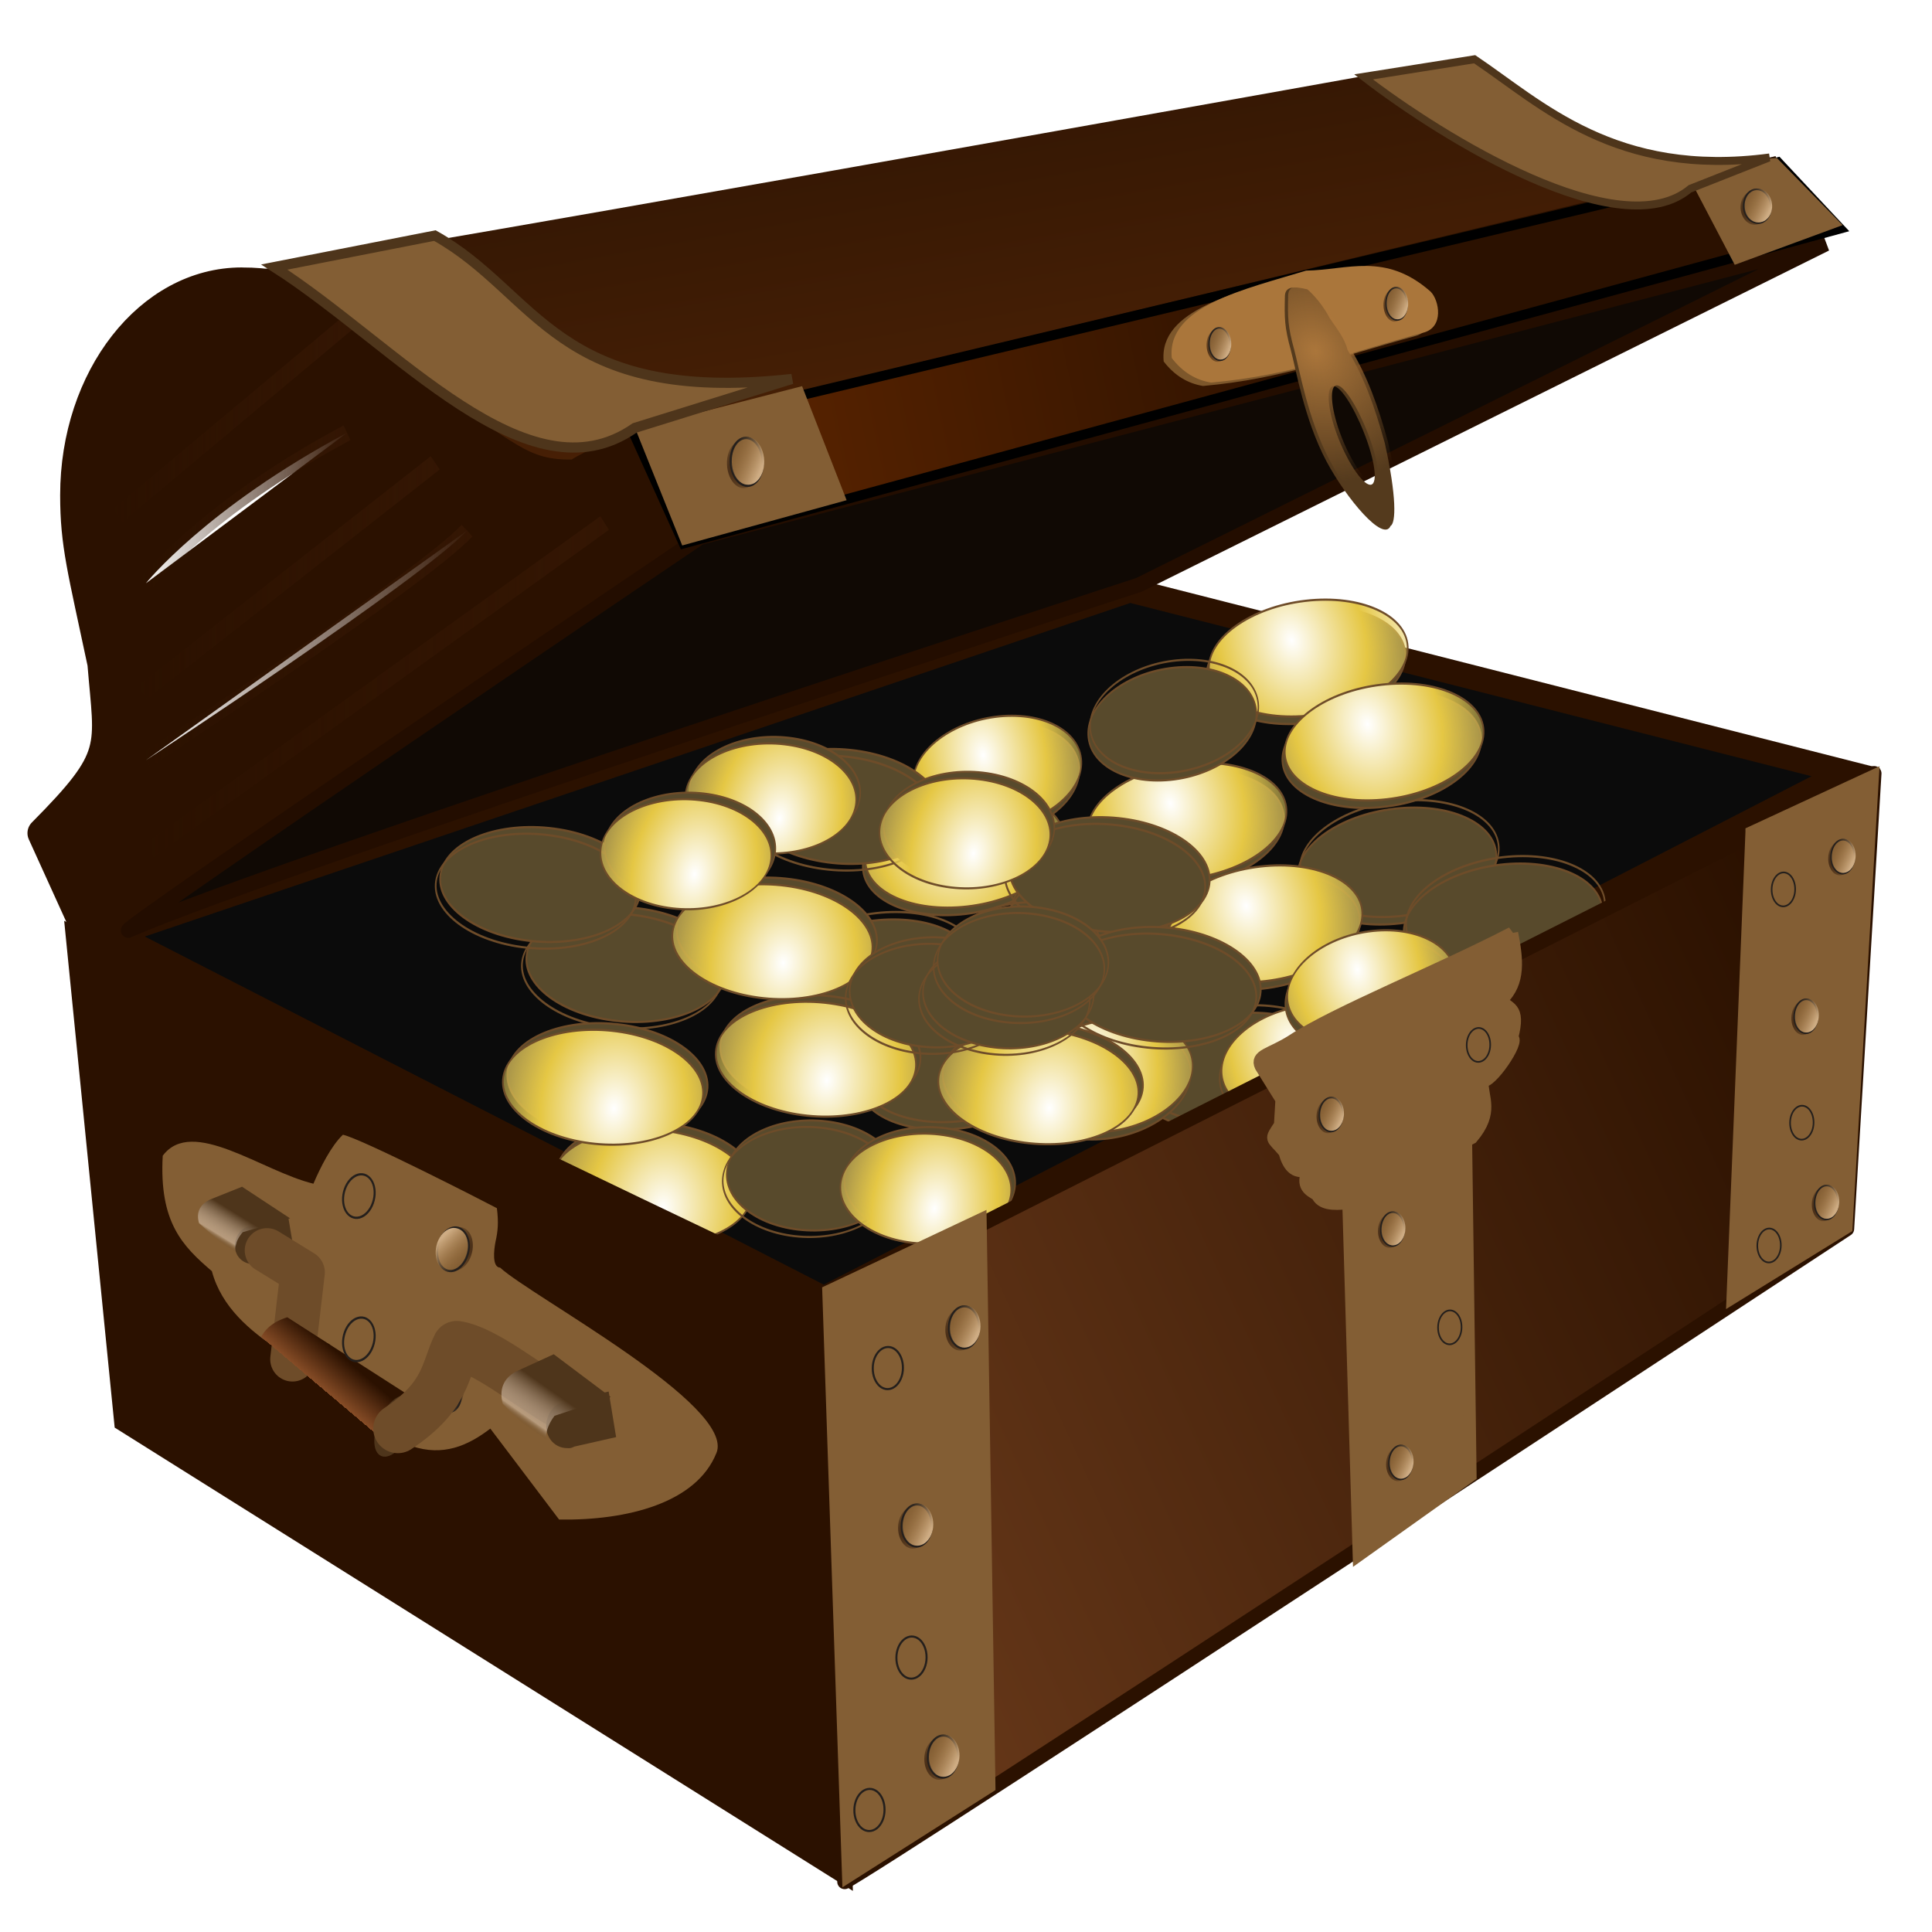
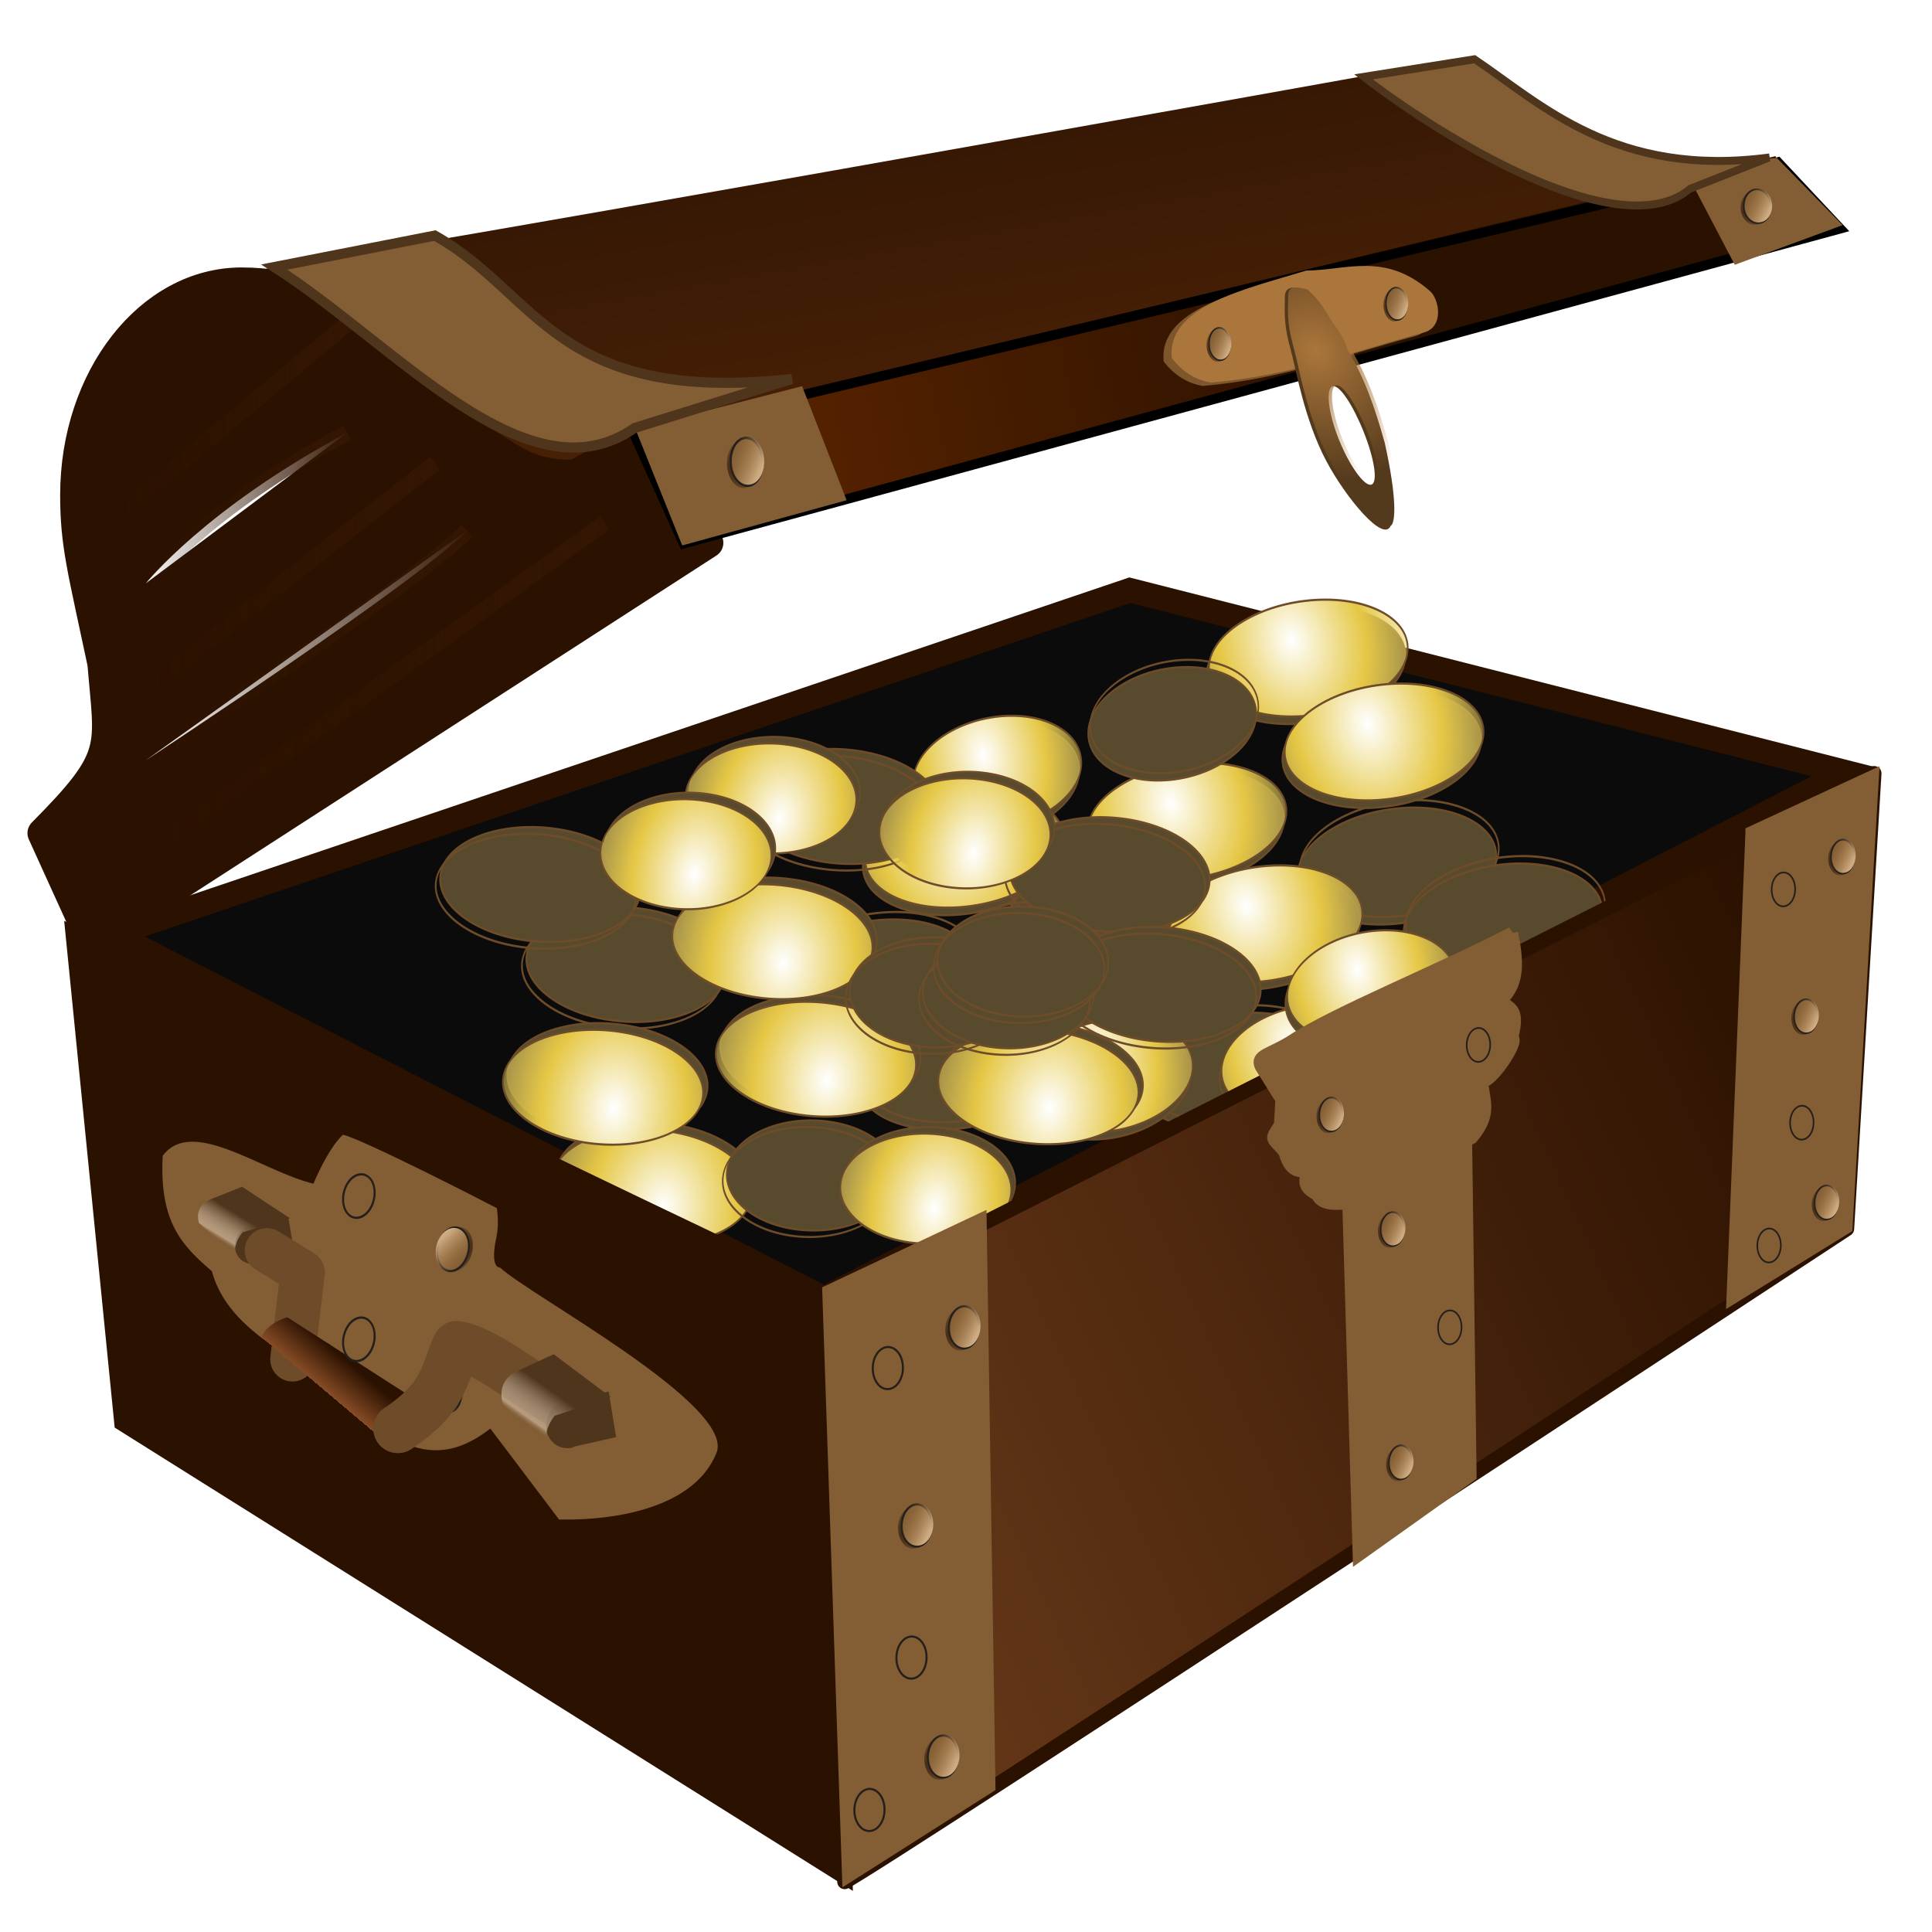
<svg xmlns="http://www.w3.org/2000/svg" xmlns:ns1="http://www.inkscape.org/namespaces/inkscape" xmlns:ns2="http://sodipodi.sourceforge.net/DTD/sodipodi-0.dtd" xmlns:xlink="http://www.w3.org/1999/xlink" version="1.0" width="48" height="48" id="svg2" ns1:version="0.48.4 r9939" ns2:docname="treasure-chest.svg">
  <ns2:namedview pagecolor="#ffffff" bordercolor="#666666" borderopacity="1" objecttolerance="10" gridtolerance="10" guidetolerance="10" ns1:pageopacity="0" ns1:pageshadow="2" ns1:window-width="640" ns1:window-height="480" id="namedview3466" showgrid="false" ns1:zoom="4.9166667" ns1:cx="24" ns1:cy="24" ns1:window-x="0" ns1:window-y="24" ns1:window-maximized="0" ns1:current-layer="svg2" />
  <defs id="defs3">
    <linearGradient id="linearGradient5791">
      <stop id="stop5793" style="stop-color:#ffffff;stop-opacity:1" offset="0" />
      <stop id="stop5801" style="stop-color:#e5c744;stop-opacity:1" offset="0.459" />
      <stop id="stop5795" style="stop-color:#edda82;stop-opacity:0" offset="1" />
    </linearGradient>
    <filter x="-0.062" y="-0.136" width="1.123" height="1.273" color-interpolation-filters="sRGB" id="filter5895">
      <feGaussianBlur id="feGaussianBlur5897" stdDeviation="0.132" />
    </filter>
    <filter color-interpolation-filters="sRGB" id="filter5787">
      <feGaussianBlur id="feGaussianBlur5789" stdDeviation="0.036" />
    </filter>
    <filter color-interpolation-filters="sRGB" id="filter5759">
      <feGaussianBlur id="feGaussianBlur5761" stdDeviation="0.036" />
    </filter>
    <filter color-interpolation-filters="sRGB" id="filter5691">
      <feGaussianBlur id="feGaussianBlur5693" stdDeviation="0.125" />
    </filter>
    <filter color-interpolation-filters="sRGB" id="filter5687">
      <feGaussianBlur id="feGaussianBlur5689" stdDeviation="0.125" />
    </filter>
    <filter color-interpolation-filters="sRGB" id="filter5683">
      <feGaussianBlur id="feGaussianBlur5685" stdDeviation="0.125" />
    </filter>
    <filter color-interpolation-filters="sRGB" id="filter5679">
      <feGaussianBlur id="feGaussianBlur5681" stdDeviation="0.125" />
    </filter>
    <filter color-interpolation-filters="sRGB" id="filter5675">
      <feGaussianBlur id="feGaussianBlur5677" stdDeviation="0.125" />
    </filter>
    <filter color-interpolation-filters="sRGB" id="filter5319">
      <feGaussianBlur id="feGaussianBlur5321" stdDeviation="0.017" />
    </filter>
    <filter color-interpolation-filters="sRGB" id="filter3535">
      <feGaussianBlur stdDeviation="0.056" id="feGaussianBlur3537" />
    </filter>
    <filter color-interpolation-filters="sRGB" id="filter3547">
      <feGaussianBlur id="feGaussianBlur3549" stdDeviation="0.01" />
    </filter>
    <linearGradient id="linearGradient3551">
      <stop id="stop3553" style="stop-color:#ceac83;stop-opacity:1" offset="0" />
      <stop id="stop3555" style="stop-color:#a27540;stop-opacity:0" offset="1" />
    </linearGradient>
    <linearGradient id="linearGradient3563">
      <stop id="stop3565" style="stop-color:#351e0e;stop-opacity:1" offset="0" />
      <stop id="stop3567" style="stop-color:#351e0e;stop-opacity:0" offset="1" />
    </linearGradient>
    <linearGradient id="linearGradient3818">
      <stop id="stop3820" style="stop-color:#2b1100;stop-opacity:1" offset="0" />
      <stop id="stop3828" style="stop-color:#864c26;stop-opacity:1" offset="1" />
      <stop id="stop3822" style="stop-color:#2b1100;stop-opacity:0" offset="1" />
    </linearGradient>
    <linearGradient id="linearGradient3321">
      <stop id="stop3323" style="stop-color:#4e351b;stop-opacity:1" offset="0" />
      <stop id="stop3330" style="stop-color:#ebd8c5;stop-opacity:0.498" offset="0.81" />
      <stop id="stop3325" style="stop-color:#4e351b;stop-opacity:0" offset="1" />
    </linearGradient>
    <linearGradient id="linearGradient3595">
      <stop id="stop3597" style="stop-color:#2b1100;stop-opacity:1" offset="0" />
      <stop id="stop3603" style="stop-color:#7c3100;stop-opacity:1" offset="0.5" />
      <stop id="stop3599" style="stop-color:#2b1100;stop-opacity:0" offset="1" />
    </linearGradient>
    <linearGradient id="linearGradient5337">
      <stop id="stop5339" style="stop-color:#ab763b;stop-opacity:1" offset="0" />
      <stop id="stop5341" style="stop-color:#ab763b;stop-opacity:0" offset="1" />
    </linearGradient>
    <linearGradient id="linearGradient5351">
      <stop id="stop5353" style="stop-color:#361804;stop-opacity:1" offset="0" />
      <stop id="stop5359" style="stop-color:#733308;stop-opacity:1" offset="0.5" />
      <stop id="stop5355" style="stop-color:#361804;stop-opacity:0" offset="1" />
    </linearGradient>
    <linearGradient id="linearGradient5695">
      <stop id="stop5697" style="stop-color:#341603;stop-opacity:1" offset="0" />
      <stop id="stop5699" style="stop-color:#341603;stop-opacity:0" offset="1" />
    </linearGradient>
    <radialGradient cx="86.864" cy="23.113" r="0.243" fx="86.864" fy="23.113" id="radialGradient3461" xlink:href="#linearGradient3563" gradientUnits="userSpaceOnUse" gradientTransform="matrix(3.684,2.093,-0.674,1.867,-217.609,-201.87)" />
    <linearGradient x1="86.621" y1="23.113" x2="87.046" y2="22.915" id="linearGradient3463" xlink:href="#linearGradient3551" gradientUnits="userSpaceOnUse" />
    <radialGradient cx="86.864" cy="23.113" r="0.243" fx="86.864" fy="23.113" id="radialGradient3471" xlink:href="#linearGradient3563" gradientUnits="userSpaceOnUse" gradientTransform="matrix(3.684,2.093,-0.674,1.867,-217.609,-201.87)" />
    <linearGradient x1="86.621" y1="23.113" x2="87.046" y2="22.915" id="linearGradient3473" xlink:href="#linearGradient3551" gradientUnits="userSpaceOnUse" />
    <radialGradient cx="86.864" cy="23.113" r="0.243" fx="86.864" fy="23.113" id="radialGradient3475" xlink:href="#linearGradient3563" gradientUnits="userSpaceOnUse" gradientTransform="matrix(3.684,2.093,-0.674,1.867,-217.609,-201.87)" />
    <linearGradient x1="86.621" y1="23.113" x2="87.046" y2="22.915" id="linearGradient3477" xlink:href="#linearGradient3551" gradientUnits="userSpaceOnUse" />
    <radialGradient cx="86.864" cy="23.113" r="0.243" fx="86.864" fy="23.113" id="radialGradient3491" xlink:href="#linearGradient3563" gradientUnits="userSpaceOnUse" gradientTransform="matrix(3.684,2.093,-0.674,1.867,-217.609,-201.87)" />
    <linearGradient x1="86.621" y1="23.113" x2="87.046" y2="22.915" id="linearGradient3493" xlink:href="#linearGradient3551" gradientUnits="userSpaceOnUse" />
    <linearGradient x1="95.769" y1="23.807" x2="96.027" y2="24.376" id="linearGradient3495" xlink:href="#linearGradient3321" gradientUnits="userSpaceOnUse" gradientTransform="matrix(1.04,0,0,1.386,-3.809,-9.294)" />
    <radialGradient cx="86.864" cy="23.113" r="0.243" fx="86.864" fy="23.113" id="radialGradient3509" xlink:href="#linearGradient3563" gradientUnits="userSpaceOnUse" gradientTransform="matrix(3.684,2.093,-0.674,1.867,-217.609,-201.87)" />
    <linearGradient x1="86.621" y1="23.113" x2="87.046" y2="22.915" id="linearGradient3511" xlink:href="#linearGradient3551" gradientUnits="userSpaceOnUse" />
    <radialGradient cx="86.864" cy="23.113" r="0.243" fx="86.864" fy="23.113" id="radialGradient3513" xlink:href="#linearGradient3563" gradientUnits="userSpaceOnUse" gradientTransform="matrix(3.684,2.093,-0.674,1.867,-217.609,-201.87)" />
    <linearGradient x1="86.621" y1="23.113" x2="87.046" y2="22.915" id="linearGradient3515" xlink:href="#linearGradient3551" gradientUnits="userSpaceOnUse" />
    <radialGradient cx="70.589" cy="6.947" r="1.153" fx="70.589" fy="6.947" id="radialGradient3525" xlink:href="#linearGradient5337" gradientUnits="userSpaceOnUse" gradientTransform="matrix(1.687,-1.703,1.47,1.456,-58.637,116.111)" />
    <linearGradient x1="27.208" y1="15.246" x2="37.107" y2="15.246" id="linearGradient3531" xlink:href="#linearGradient5695" gradientUnits="userSpaceOnUse" />
    <linearGradient x1="30.771" y1="13.096" x2="37.256" y2="13.096" id="linearGradient3533" xlink:href="#linearGradient5695" gradientUnits="userSpaceOnUse" />
    <linearGradient x1="32.627" y1="9.981" x2="37.775" y2="9.981" id="linearGradient3535" xlink:href="#linearGradient5695" gradientUnits="userSpaceOnUse" />
    <linearGradient x1="32.627" y1="11.724" x2="37.181" y2="11.724" id="linearGradient3537" xlink:href="#linearGradient5695" gradientUnits="userSpaceOnUse" />
    <linearGradient x1="30.103" y1="14.431" x2="37.181" y2="14.431" id="linearGradient3539" xlink:href="#linearGradient5695" gradientUnits="userSpaceOnUse" />
    <linearGradient x1="95.769" y1="23.807" x2="96.027" y2="24.376" id="linearGradient3709" xlink:href="#linearGradient3321" gradientUnits="userSpaceOnUse" gradientTransform="matrix(-1.246,0,0,1.93,132.552,-11.734)" />
    <linearGradient x1="13.2" y1="48.457" x2="13.281" y2="49.2" id="linearGradient3715" xlink:href="#linearGradient3818" gradientUnits="userSpaceOnUse" gradientTransform="matrix(-1.015,-0.681,-0.64,1.081,52.873,-9.73)" />
    <linearGradient x1="11.715" y1="7.975" x2="55.749" y2="17.864" id="linearGradient3783" xlink:href="#linearGradient3595" gradientUnits="userSpaceOnUse" gradientTransform="matrix(-1.181,0,0,1.261,47.345,-2.162)" />
    <linearGradient x1="1.388" y1="22.364" x2="33.616" y2="38.083" id="linearGradient3836" xlink:href="#linearGradient3818" gradientUnits="userSpaceOnUse" gradientTransform="matrix(-1.181,0,0,1.261,47.345,-2.162)" />
    <linearGradient x1="20.949" y1="5.046" x2="15.781" y2="37.228" id="linearGradient3844" xlink:href="#linearGradient5351" gradientUnits="userSpaceOnUse" gradientTransform="matrix(-1.181,0,0,1.319,47.345,-2.876)" />
    <radialGradient cx="64.016" cy="30.511" r="2.615" fx="64.016" fy="30.511" id="radialGradient3726" xlink:href="#linearGradient5791" gradientUnits="userSpaceOnUse" gradientTransform="matrix(-1.144,1.263,-1.061,-0.961,169.368,-22.262)" />
    <radialGradient ns1:collect="always" xlink:href="#linearGradient5791" id="radialGradient3468" gradientUnits="userSpaceOnUse" gradientTransform="matrix(-1.144,1.263,-1.061,-0.961,169.368,-22.262)" cx="64.016" cy="30.511" fx="64.016" fy="30.511" r="2.615" />
    <radialGradient ns1:collect="always" xlink:href="#linearGradient3563" id="radialGradient3470" gradientUnits="userSpaceOnUse" gradientTransform="matrix(3.684,2.093,-0.674,1.867,-217.609,-201.87)" cx="86.864" cy="23.113" fx="86.864" fy="23.113" r="0.243" />
    <linearGradient ns1:collect="always" xlink:href="#linearGradient3551" id="linearGradient3472" gradientUnits="userSpaceOnUse" x1="86.621" y1="23.113" x2="87.046" y2="22.915" />
  </defs>
  <path d="M 5.116,6.887 C 5.429,7.004 35.913,1.525 35.913,1.525 c 1.194,0.295 1.401,1.639 4.489,2.739 0.888,-0.029 1.642,-0.021 3.602,-0.35 l 1.305,1.574 -28.292,7.985" id="path3495" style="fill:url(#linearGradient3844);fill-opacity:1;fill-rule:evenodd;stroke:none" ns1:connector-curvature="0" />
  <path d="m 6.005,7.022 c 1.326,0 1.604,0.363 2.883,1.492 l 1.6,1.459 c 2.118,1.282 2.419,1.87 3.822,1.818 l 0.406,-0.197 1.661,-0.709 1.218,2.601 -15.318,9.893 -1.218,-2.68 c 1.903,-1.917 1.662,-2.087 1.489,-4.216 -0.495,-2.338 -0.677,-2.957 -0.677,-4.18 0,-2.916 1.852,-5.282 4.134,-5.282 z m 8.711,4.572 c -0.1,0.097 -0.245,0.16 -0.406,0.197 0.325,-0.2 0.476,-0.265 0.406,-0.197 z" id="path2660" style="fill:#2b1100;fill-opacity:1;fill-rule:nonzero;stroke:#2b1100;stroke-width:0.753;stroke-linecap:round;stroke-linejoin:round;stroke-miterlimit:4;stroke-opacity:1;stroke-dasharray:none" ns1:connector-curvature="0" />
  <path d="M 2.818,23.21 20.466,32.259 45.861,19.188 28.07,14.663 2.818,23.21 z" id="path3432" style="fill:#0b0b0b;fill-opacity:1;fill-rule:evenodd;stroke:#2b1100;stroke-width:0.609;stroke-linecap:butt;stroke-linejoin:miter;stroke-miterlimit:4;stroke-opacity:1;stroke-dasharray:none" ns1:connector-curvature="0" />
  <path d="M 16.025,10.909 C 43.899,4.276 43.899,4.276 43.899,4.276 L 44.17,4.116 16.025,10.909 z" id="path3497" style="fill:#552200;fill-rule:evenodd;stroke:#2b1100;stroke-width:0.488;stroke-linecap:butt;stroke-linejoin:miter;stroke-miterlimit:4;stroke-opacity:1;stroke-dasharray:none" ns1:connector-curvature="0" />
  <g transform="matrix(-1.235,0,0,1.139,52.066,-4.356)" id="g3684">
    <g transform="matrix(0.795,0.1,-0.05,1.133,-33.053,-21.747)" id="g6143">
      <path d="m 65.879,29.647 c 0,0.609 -1.126,1.103 -2.515,1.103 -1.389,0 -2.515,-0.494 -2.515,-1.103 0,-0.609 1.126,-1.103 2.515,-1.103 1.389,0 2.515,0.494 2.515,1.103 z" transform="translate(0.069,0.138)" id="path6145" style="fill:#584a2c;fill-opacity:1;fill-rule:nonzero;stroke:#6e4c29;stroke-width:0.042;stroke-linecap:round;stroke-linejoin:round;stroke-miterlimit:4;stroke-opacity:1;stroke-dasharray:none;filter:url(#filter5895)" ns1:connector-curvature="0" />
      <path d="m 65.879,29.647 c 0,0.609 -1.126,1.103 -2.515,1.103 -1.389,0 -2.515,-0.494 -2.515,-1.103 0,-0.609 1.126,-1.103 2.515,-1.103 1.389,0 2.515,0.494 2.515,1.103 z" id="path6147" style="fill:url(#radialGradient3468);fill-opacity:1;fill-rule:nonzero;stroke:#6e4c29;stroke-width:0.042;stroke-linecap:round;stroke-linejoin:round;stroke-miterlimit:4;stroke-opacity:1;stroke-dasharray:none;filter:url(#filter5787)" ns1:connector-curvature="0" />
    </g>
    <use transform="translate(-1.831,4.373)" id="use3610" x="0" y="0" width="48" height="48" xlink:href="#g6143" />
    <use transform="translate(4.271,-0.814)" id="use3612" x="0" y="0" width="48" height="48" xlink:href="#use3610" />
    <use transform="translate(-6.407,2.034)" id="use3614" x="0" y="0" width="48" height="48" xlink:href="#use3612" />
    <use transform="translate(4.881,0.203)" id="use3616" x="0" y="0" width="48" height="48" xlink:href="#use3614" />
    <use transform="translate(6.102,3.051)" id="use3618" x="0" y="0" width="48" height="48" xlink:href="#use3616" />
    <use transform="translate(-8.542,-7.017)" id="use3620" x="0" y="0" width="48" height="48" xlink:href="#use3618" />
    <use transform="translate(10.169,4.983)" id="use3622" x="0" y="0" width="48" height="48" xlink:href="#use3620" />
    <use transform="translate(-1.729,-2.644)" id="use3624" x="0" y="0" width="48" height="48" xlink:href="#use3622" />
    <use transform="translate(-5.492,4.678)" id="use3626" x="0" y="0" width="48" height="48" xlink:href="#use3624" />
    <use transform="matrix(0.846,0,0,0.97,1.288,0.764)" id="use3628" x="0" y="0" width="48" height="48" xlink:href="#use3626" />
    <use transform="translate(4.271,-3.356)" id="use3630" x="0" y="0" width="48" height="48" xlink:href="#use3628" />
    <use transform="translate(-5.593,1.729)" id="use3632" x="0" y="0" width="48" height="48" xlink:href="#use3630" />
    <use transform="translate(5.492,-0.407)" id="use3634" x="0" y="0" width="48" height="48" xlink:href="#use3632" />
    <use transform="translate(-0.203,2.339)" id="use3636" x="0" y="0" width="48" height="48" xlink:href="#use3634" />
    <use transform="translate(-1.322,-7.831)" id="use3638" x="0" y="0" width="48" height="48" xlink:href="#use3636" />
    <use transform="translate(3.559,1.22)" id="use3640" x="0" y="0" width="48" height="48" xlink:href="#use3638" />
    <use transform="translate(-0.407,4.068)" id="use3642" x="0" y="0" width="48" height="48" xlink:href="#use3640" />
    <use transform="matrix(-0.964,0.266,-0.266,-0.964,49.148,43.022)" id="use3646" x="0" y="0" width="48" height="48" xlink:href="#g6143" />
    <use transform="matrix(-0.964,0.266,-0.266,-0.964,49.148,43.022)" id="use3648" x="0" y="0" width="48" height="48" xlink:href="#use3610" />
    <use transform="matrix(-0.964,0.266,-0.266,-0.964,49.148,43.022)" id="use3650" x="0" y="0" width="48" height="48" xlink:href="#use3612" />
    <use transform="matrix(-0.964,0.266,-0.266,-0.964,49.148,43.022)" id="use3652" x="0" y="0" width="48" height="48" xlink:href="#use3614" />
    <use transform="matrix(-0.964,0.266,-0.266,-0.964,49.148,43.022)" id="use3654" x="0" y="0" width="48" height="48" xlink:href="#use3616" />
    <use transform="matrix(-0.964,0.266,-0.266,-0.964,49.148,43.022)" id="use3656" x="0" y="0" width="48" height="48" xlink:href="#use3618" />
    <use transform="matrix(-0.964,0.266,-0.266,-0.964,49.148,43.022)" id="use3658" x="0" y="0" width="48" height="48" xlink:href="#use3620" />
    <use transform="matrix(-0.964,0.266,-0.266,-0.964,49.148,43.022)" id="use3660" x="0" y="0" width="48" height="48" xlink:href="#use3622" />
    <use transform="matrix(-0.964,0.266,-0.266,-0.964,49.148,43.022)" id="use3662" x="0" y="0" width="48" height="48" xlink:href="#use3624" />
    <use transform="matrix(-0.964,0.266,-0.266,-0.964,49.148,43.022)" id="use3664" x="0" y="0" width="48" height="48" xlink:href="#use3626" />
    <use transform="matrix(-0.964,0.266,-0.266,-0.964,49.148,43.022)" id="use3666" x="0" y="0" width="48" height="48" xlink:href="#use3628" />
    <use transform="matrix(-0.964,0.266,-0.266,-0.964,49.148,43.022)" id="use3668" x="0" y="0" width="48" height="48" xlink:href="#use3630" />
    <use transform="matrix(-0.964,0.266,-0.266,-0.964,49.148,43.022)" id="use3670" x="0" y="0" width="48" height="48" xlink:href="#use3632" />
    <use transform="matrix(-0.964,0.266,-0.266,-0.964,47.928,44.344)" id="use3672" x="0" y="0" width="48" height="48" xlink:href="#use3634" />
    <use transform="matrix(-0.964,0.266,-0.266,-0.964,49.148,43.022)" id="use3674" x="0" y="0" width="48" height="48" xlink:href="#use3636" />
    <use transform="matrix(-0.964,0.266,-0.266,-0.964,48.945,43.429)" id="use3676" x="0" y="0" width="48" height="48" xlink:href="#use3638" />
    <use transform="matrix(-0.964,0.266,-0.266,-0.964,50.333,43.804)" id="use3678" x="0" y="0" width="48" height="48" xlink:href="#use3640" />
    <use transform="matrix(-0.964,0.266,-0.266,-0.964,49.148,43.022)" id="use3680" x="0" y="0" width="48" height="48" xlink:href="#use3642" />
  </g>
-   <path d="M 3.185,23.117 C 7.047,21.445 28.292,14.533 28.292,14.533 L 45.361,6.06 17.383,13.358 c 0,0 -14.355,9.703 -14.198,9.759 z" id="path3499" style="fill:#100904;fill-opacity:1;fill-rule:evenodd;stroke:#230d00;stroke-width:0.366;stroke-linecap:butt;stroke-linejoin:miter;stroke-miterlimit:4;stroke-opacity:1;stroke-dasharray:none" ns1:connector-curvature="0" />
  <path d="m 20.358,32.147 c 0.261,4.236 0.574,14.382 0.574,14.382 L 3.08,35.325 1.88,23.284 c 6.067,2.887 12.595,6.089 18.478,8.863 z" id="path3501" style="fill:#2b1100;fill-rule:evenodd;stroke:#2b1100;stroke-width:0.488;stroke-linecap:butt;stroke-linejoin:miter;stroke-miterlimit:4;stroke-opacity:1;stroke-dasharray:none" ns1:connector-curvature="0" />
  <path d="M 20.984,46.752 C 21.715,46.417 45.883,30.531 45.883,30.531 l 0.679,-11.316 -26.047,13.155 0.47,14.382 z" id="path3503" style="fill:url(#linearGradient3836);fill-opacity:1;fill-rule:evenodd;stroke:#2b1100;stroke-width:0.366;stroke-linecap:butt;stroke-linejoin:round;stroke-miterlimit:4;stroke-opacity:1;stroke-dasharray:none" ns1:connector-curvature="0" />
  <path d="m 20.611,32.097 3.721,-1.754 0.218,14.032 -3.45,2.192 -0.489,-14.47 z" id="path3505" style="fill:#835e34;fill-opacity:1;fill-rule:evenodd;stroke:#835e34;stroke-width:0.363;stroke-linecap:butt;stroke-linejoin:miter;stroke-miterlimit:4;stroke-opacity:1;stroke-dasharray:none" ns1:connector-curvature="0" />
  <path d="m 43.509,20.672 3.03,-1.404 -0.658,11.235 -2.843,1.756 0.471,-11.586 z" id="path3624" style="fill:#835e34;fill-opacity:1;fill-rule:evenodd;stroke:#835e34;stroke-width:0.288;stroke-linecap:butt;stroke-linejoin:miter;stroke-miterlimit:4;stroke-opacity:1;stroke-dasharray:none" ns1:connector-curvature="0" />
  <g transform="matrix(-0.574,0,-0.009,0.759,98.168,1.076)" id="g3794">
    <path d="m 87.107,23.113 c 1.67e-4,0.119 -0.046,0.228 -0.121,0.288 -0.075,0.059 -0.168,0.059 -0.243,0 -0.075,-0.059 -0.122,-0.169 -0.121,-0.288 -1.67e-4,-0.119 0.046,-0.228 0.121,-0.288 0.075,-0.059 0.168,-0.059 0.243,0 0.075,0.059 0.122,0.169 0.121,0.288 z" transform="matrix(2.098,0,0,1.672,-91.275,-11.967)" id="path3796" style="fill:url(#radialGradient3470);fill-opacity:1;fill-rule:nonzero;stroke:none" ns1:connector-curvature="0" />
    <path d="m 87.107,23.113 c 1.67e-4,0.119 -0.046,0.228 -0.121,0.288 -0.075,0.059 -0.168,0.059 -0.243,0 -0.075,-0.059 -0.122,-0.169 -0.121,-0.288 -1.67e-4,-0.119 0.046,-0.228 0.121,-0.288 0.075,-0.059 0.168,-0.059 0.243,0 0.075,0.059 0.122,0.169 0.121,0.288 z" transform="matrix(2.098,0,0,1.672,-91.396,-12.022)" id="path3798" style="fill:#835e34;fill-opacity:1;fill-rule:nonzero;stroke:#241f1c;stroke-width:0.033;stroke-linecap:round;stroke-linejoin:round;stroke-miterlimit:4;stroke-opacity:1;stroke-dasharray:none" ns1:connector-curvature="0" />
    <path d="m 87.107,23.113 c 1.67e-4,0.119 -0.046,0.228 -0.121,0.288 -0.075,0.059 -0.168,0.059 -0.243,0 -0.075,-0.059 -0.122,-0.169 -0.121,-0.288 -1.67e-4,-0.119 0.046,-0.228 0.121,-0.288 0.075,-0.059 0.168,-0.059 0.243,0 0.075,0.059 0.122,0.169 0.121,0.288 z" transform="matrix(2.189,0,0,1.672,-99.326,-12.045)" id="path3800" style="fill:url(#linearGradient3472);fill-opacity:1;fill-rule:nonzero;stroke:none;filter:url(#filter3547)" ns1:connector-curvature="0" />
  </g>
  <path d="M 45.717,5.68 16.985,13.503 15.765,10.809 44.17,4.029 45.717,5.68 z" id="path3593" style="fill:url(#linearGradient3783);fill-opacity:1;fill-rule:evenodd;stroke:#000000;stroke-width:0.244;stroke-linecap:butt;stroke-linejoin:miter;stroke-miterlimit:4;stroke-opacity:1;stroke-dasharray:none" ns1:connector-curvature="0" />
  <path d="m 15.9,10.715 3.977,-1.022 1.046,2.679 -3.924,1.08 -1.1,-2.737 z" id="path3832" style="fill:#835e34;fill-opacity:1;fill-rule:evenodd;stroke:#835e34;stroke-width:0.166;stroke-linecap:butt;stroke-linejoin:miter;stroke-miterlimit:4;stroke-opacity:1;stroke-dasharray:none" ns1:connector-curvature="0" />
  <g transform="matrix(-0.782,0,0.03,1.07,88.795,-17.012)" id="g3834">
    <path d="m 87.107,23.113 c 1.67e-4,0.119 -0.046,0.228 -0.121,0.288 -0.075,0.059 -0.168,0.059 -0.243,0 -0.075,-0.059 -0.122,-0.169 -0.121,-0.288 -1.67e-4,-0.119 0.046,-0.228 0.121,-0.288 0.075,-0.059 0.168,-0.059 0.243,0 0.075,0.059 0.122,0.169 0.121,0.288 z" transform="matrix(2.098,0,0,1.672,-91.275,-11.967)" id="path3836" style="fill:url(#radialGradient3471);fill-opacity:1;fill-rule:nonzero;stroke:none" ns1:connector-curvature="0" />
    <path d="m 87.107,23.113 c 1.67e-4,0.119 -0.046,0.228 -0.121,0.288 -0.075,0.059 -0.168,0.059 -0.243,0 -0.075,-0.059 -0.122,-0.169 -0.121,-0.288 -1.67e-4,-0.119 0.046,-0.228 0.121,-0.288 0.075,-0.059 0.168,-0.059 0.243,0 0.075,0.059 0.122,0.169 0.121,0.288 z" transform="matrix(2.098,0,0,1.672,-91.396,-12.022)" id="path3838" style="fill:#835e34;fill-opacity:1;fill-rule:nonzero;stroke:#241f1c;stroke-width:0.033;stroke-linecap:round;stroke-linejoin:round;stroke-miterlimit:4;stroke-opacity:1;stroke-dasharray:none" ns1:connector-curvature="0" />
    <path d="m 87.107,23.113 c 1.67e-4,0.119 -0.046,0.228 -0.121,0.288 -0.075,0.059 -0.168,0.059 -0.243,0 -0.075,-0.059 -0.122,-0.169 -0.121,-0.288 -1.67e-4,-0.119 0.046,-0.228 0.121,-0.288 0.075,-0.059 0.168,-0.059 0.243,0 0.075,0.059 0.122,0.169 0.121,0.288 z" transform="matrix(2.189,0,0,1.672,-99.326,-12.045)" id="path3840" style="fill:url(#linearGradient3473);fill-opacity:1;fill-rule:nonzero;stroke:none;filter:url(#filter3547)" ns1:connector-curvature="0" />
  </g>
  <path d="m 42.18,4.645 c 1.13e-4,-0.277 0.993,-0.56 1.933,-0.636 L 45.63,5.56 43.139,6.476 42.18,4.645 z" id="path3846" style="fill:#835e34;fill-opacity:1;fill-rule:evenodd;stroke:#835e34;stroke-width:0.166;stroke-linecap:butt;stroke-linejoin:miter;stroke-miterlimit:4;stroke-opacity:1;stroke-dasharray:none" ns1:connector-curvature="0" />
  <g transform="matrix(-0.663,0,0.025,0.756,103.225,-15.003)" id="g3848">
    <path d="m 87.107,23.113 c 1.67e-4,0.119 -0.046,0.228 -0.121,0.288 -0.075,0.059 -0.168,0.059 -0.243,0 -0.075,-0.059 -0.122,-0.169 -0.121,-0.288 -1.67e-4,-0.119 0.046,-0.228 0.121,-0.288 0.075,-0.059 0.168,-0.059 0.243,0 0.075,0.059 0.122,0.169 0.121,0.288 z" transform="matrix(2.098,0,0,1.672,-91.275,-11.967)" id="path3850" style="fill:url(#radialGradient3475);fill-opacity:1;fill-rule:nonzero;stroke:none" ns1:connector-curvature="0" />
    <path d="m 87.107,23.113 c 1.67e-4,0.119 -0.046,0.228 -0.121,0.288 -0.075,0.059 -0.168,0.059 -0.243,0 -0.075,-0.059 -0.122,-0.169 -0.121,-0.288 -1.67e-4,-0.119 0.046,-0.228 0.121,-0.288 0.075,-0.059 0.168,-0.059 0.243,0 0.075,0.059 0.122,0.169 0.121,0.288 z" transform="matrix(2.098,0,0,1.672,-91.396,-12.022)" id="path3852" style="fill:#835e34;fill-opacity:1;fill-rule:nonzero;stroke:#241f1c;stroke-width:0.033;stroke-linecap:round;stroke-linejoin:round;stroke-miterlimit:4;stroke-opacity:1;stroke-dasharray:none" ns1:connector-curvature="0" />
    <path d="m 87.107,23.113 c 1.67e-4,0.119 -0.046,0.228 -0.121,0.288 -0.075,0.059 -0.168,0.059 -0.243,0 -0.075,-0.059 -0.122,-0.169 -0.121,-0.288 -1.67e-4,-0.119 0.046,-0.228 0.121,-0.288 0.075,-0.059 0.168,-0.059 0.243,0 0.075,0.059 0.122,0.169 0.121,0.288 z" transform="matrix(2.189,0,0,1.672,-99.326,-12.045)" id="path3854" style="fill:url(#linearGradient3477);fill-opacity:1;fill-rule:nonzero;stroke:none;filter:url(#filter3547)" ns1:connector-curvature="0" />
  </g>
  <path d="m 37.563,23.182 c 0.122,0.624 0.204,1.227 -0.258,1.655 0.124,0.252 0.478,0.124 0.258,0.946 0.215,0.052 -0.561,1.182 -0.738,1.064 -0.008,0.444 0.284,0.774 -0.258,1.419 l -0.148,0.079 0.111,8.317 -2.768,1.971 -0.258,-8.75 c -0.412,0.053 -0.682,0.016 -0.775,-0.197 -0.186,-0.119 -0.409,-0.201 -0.221,-0.631 -0.367,0.138 -0.512,-0.146 -0.591,-0.434 -0.325,-0.388 -0.373,-0.271 -0.111,-0.67 l 0.037,-0.631 -0.517,-0.828 c -0.129,-0.28 0.23,-0.286 0.775,-0.631 1.077,-0.707 3.678,-1.752 5.463,-2.68 z" id="path3860" style="fill:#835e34;fill-opacity:1;fill-rule:evenodd;stroke:#835e34;stroke-width:0.311;stroke-linecap:butt;stroke-linejoin:miter;stroke-miterlimit:4;stroke-opacity:1;stroke-dasharray:none" ns1:connector-curvature="0" />
  <path d="m 17.799,36.102 c 0.487,-1.182 -4.621,-3.907 -5.372,-4.607 -0.205,-0.01 -0.158,-0.434 -0.115,-0.651 0.057,-0.251 0.078,-0.467 0.033,-0.827 -0.327,-0.174 -3.338,-1.715 -3.825,-1.825 -0.291,0.273 -0.567,0.825 -0.733,1.217 -1.277,-0.309 -3.015,-1.675 -3.744,-0.695 -0.092,1.663 0.499,2.249 1.221,2.868 0.241,0.902 0.961,1.487 1.628,1.934 0.415,-0.066 1.117,-0.266 1.302,-0.109 0.343,0.84 0.832,1.68 2.035,2.521 0.778,0.261 1.391,-0.005 1.953,-0.435 l 1.709,2.26 c 1.707,0.026 3.411,-0.417 3.907,-1.651 z" id="path2542" style="fill:#835e34;fill-opacity:1;fill-rule:evenodd;stroke:none" ns1:connector-curvature="0" />
  <g transform="matrix(0.729,-0.304,-0.392,-0.985,-44.772,88.353)" id="g3453">
    <path d="m 87.107,23.113 c 1.67e-4,0.119 -0.046,0.228 -0.121,0.288 -0.075,0.059 -0.168,0.059 -0.243,0 -0.075,-0.059 -0.122,-0.169 -0.121,-0.288 -1.67e-4,-0.119 0.046,-0.228 0.121,-0.288 0.075,-0.059 0.168,-0.059 0.243,0 0.075,0.059 0.122,0.169 0.121,0.288 z" transform="matrix(2.098,0,0,1.672,-91.275,-11.967)" id="path3455" style="fill:url(#radialGradient3491);fill-opacity:1;fill-rule:nonzero;stroke:none" ns1:connector-curvature="0" />
    <path d="m 87.107,23.113 c 1.67e-4,0.119 -0.046,0.228 -0.121,0.288 -0.075,0.059 -0.168,0.059 -0.243,0 -0.075,-0.059 -0.122,-0.169 -0.121,-0.288 -1.67e-4,-0.119 0.046,-0.228 0.121,-0.288 0.075,-0.059 0.168,-0.059 0.243,0 0.075,0.059 0.122,0.169 0.121,0.288 z" transform="matrix(2.098,0,0,1.672,-91.396,-12.022)" id="path3457" style="fill:#835e34;fill-opacity:1;fill-rule:nonzero;stroke:#241f1c;stroke-width:0.033;stroke-linecap:round;stroke-linejoin:round;stroke-miterlimit:4;stroke-opacity:1;stroke-dasharray:none" ns1:connector-curvature="0" />
    <path d="m 87.107,23.113 c 1.67e-4,0.119 -0.046,0.228 -0.121,0.288 -0.075,0.059 -0.168,0.059 -0.243,0 -0.075,-0.059 -0.122,-0.169 -0.121,-0.288 -1.67e-4,-0.119 0.046,-0.228 0.121,-0.288 0.075,-0.059 0.168,-0.059 0.243,0 0.075,0.059 0.122,0.169 0.121,0.288 z" transform="matrix(2.189,0,0,1.672,-99.326,-12.045)" id="path3459" style="fill:url(#linearGradient3493);fill-opacity:1;fill-rule:nonzero;stroke:none;filter:url(#filter3547)" ns1:connector-curvature="0" />
  </g>
  <g transform="matrix(-1.01,0,0,1.029,102.229,5.518)" id="g3338">
    <path d="m 94.125,24.031 -0.156,0.906 0.875,0.188 c 0.032,0.014 0.059,0.025 0.094,0.031 0.022,0.004 0.04,0 0.062,0 0.238,0 0.437,-0.181 0.438,-0.438 0,-0.226 -0.146,-0.426 -0.344,-0.469 L 94.125,24.031 z" id="path3340" style="fill:#4e351b;fill-opacity:1;fill-rule:nonzero;stroke:none" ns1:connector-curvature="0" />
    <path d="m 94.081,24.054 1.182,-0.764 0.788,0.31 c 0.259,0.126 0.344,0.319 0.269,0.573 l -0.913,0.788 c 0.033,-0.168 0.041,-0.342 -0.161,-0.573 l -1.164,-0.334 z" id="path3342" style="fill:url(#linearGradient3495);fill-opacity:1;fill-rule:evenodd;stroke:none" ns1:connector-curvature="0" />
  </g>
  <path d="m 10.319,8.337 c 1.581,0.399 2.753,0.84 4.462,0.982 0.32,-0.049 0.598,-0.204 0.827,-0.482 C 15.722,7.809 14.044,7.476 12.783,7.114 11.912,7.103 11.118,6.741 10.164,7.527 9.983,7.696 9.875,8.23 10.319,8.337 z" transform="matrix(-1.181,0,0,1.261,47.345,-2.162)" id="path3563" style="fill:#7d572b;fill-opacity:1;fill-rule:evenodd;stroke:none;filter:url(#filter3535)" ns1:connector-curvature="0" />
  <path d="M 35.36,8.266 C 33.492,8.769 32.108,9.326 30.089,9.505 29.711,9.443 29.383,9.248 29.113,8.896 c -0.135,-1.296 1.848,-1.716 3.337,-2.173 1.028,-0.013 1.967,-0.469 3.093,0.522 0.214,0.213 0.341,0.887 -0.183,1.021 z" id="path3477" style="fill:#aa763b;fill-opacity:1;fill-rule:evenodd;stroke:none" ns1:connector-curvature="0" />
  <g transform="matrix(-0.518,0,0.02,0.724,76.828,-10.727)" id="g3539">
    <path d="m 87.107,23.113 c 1.67e-4,0.119 -0.046,0.228 -0.121,0.288 -0.075,0.059 -0.168,0.059 -0.243,0 -0.075,-0.059 -0.122,-0.169 -0.121,-0.288 -1.67e-4,-0.119 0.046,-0.228 0.121,-0.288 0.075,-0.059 0.168,-0.059 0.243,0 0.075,0.059 0.122,0.169 0.121,0.288 z" transform="matrix(2.098,0,0,1.672,-91.275,-11.967)" id="path3541" style="fill:url(#radialGradient3509);fill-opacity:1;fill-rule:nonzero;stroke:none" ns1:connector-curvature="0" />
    <path d="m 87.107,23.113 c 1.67e-4,0.119 -0.046,0.228 -0.121,0.288 -0.075,0.059 -0.168,0.059 -0.243,0 -0.075,-0.059 -0.122,-0.169 -0.121,-0.288 -1.67e-4,-0.119 0.046,-0.228 0.121,-0.288 0.075,-0.059 0.168,-0.059 0.243,0 0.075,0.059 0.122,0.169 0.121,0.288 z" transform="matrix(2.098,0,0,1.672,-91.396,-12.022)" id="path3543" style="fill:#835e34;fill-opacity:1;fill-rule:nonzero;stroke:#241f1c;stroke-width:0.033;stroke-linecap:round;stroke-linejoin:round;stroke-miterlimit:4;stroke-opacity:1;stroke-dasharray:none" ns1:connector-curvature="0" />
    <path d="m 87.107,23.113 c 1.67e-4,0.119 -0.046,0.228 -0.121,0.288 -0.075,0.059 -0.168,0.059 -0.243,0 -0.075,-0.059 -0.122,-0.169 -0.121,-0.288 -1.67e-4,-0.119 0.046,-0.228 0.121,-0.288 0.075,-0.059 0.168,-0.059 0.243,0 0.075,0.059 0.122,0.169 0.121,0.288 z" transform="matrix(2.189,0,0,1.672,-99.326,-12.045)" id="path3545" style="fill:url(#linearGradient3511);fill-opacity:1;fill-rule:nonzero;stroke:none;filter:url(#filter3547)" ns1:connector-curvature="0" />
  </g>
  <g transform="matrix(-0.518,0,0.02,0.724,81.223,-11.727)" id="g3551">
-     <path d="m 87.107,23.113 c 1.67e-4,0.119 -0.046,0.228 -0.121,0.288 -0.075,0.059 -0.168,0.059 -0.243,0 -0.075,-0.059 -0.122,-0.169 -0.121,-0.288 -1.67e-4,-0.119 0.046,-0.228 0.121,-0.288 0.075,-0.059 0.168,-0.059 0.243,0 0.075,0.059 0.122,0.169 0.121,0.288 z" transform="matrix(2.098,0,0,1.672,-91.275,-11.967)" id="path3553" style="fill:url(#radialGradient3513);fill-opacity:1;fill-rule:nonzero;stroke:none" ns1:connector-curvature="0" />
+     <path d="m 87.107,23.113 c 1.67e-4,0.119 -0.046,0.228 -0.121,0.288 -0.075,0.059 -0.168,0.059 -0.243,0 -0.075,-0.059 -0.122,-0.169 -0.121,-0.288 -1.67e-4,-0.119 0.046,-0.228 0.121,-0.288 0.075,-0.059 0.168,-0.059 0.243,0 0.075,0.059 0.122,0.169 0.121,0.288 " transform="matrix(2.098,0,0,1.672,-91.275,-11.967)" id="path3553" style="fill:url(#radialGradient3513);fill-opacity:1;fill-rule:nonzero;stroke:none" ns1:connector-curvature="0" />
    <path d="m 87.107,23.113 c 1.67e-4,0.119 -0.046,0.228 -0.121,0.288 -0.075,0.059 -0.168,0.059 -0.243,0 -0.075,-0.059 -0.122,-0.169 -0.121,-0.288 -1.67e-4,-0.119 0.046,-0.228 0.121,-0.288 0.075,-0.059 0.168,-0.059 0.243,0 0.075,0.059 0.122,0.169 0.121,0.288 z" transform="matrix(2.098,0,0,1.672,-91.396,-12.022)" id="path3555" style="fill:#835e34;fill-opacity:1;fill-rule:nonzero;stroke:#241f1c;stroke-width:0.033;stroke-linecap:round;stroke-linejoin:round;stroke-miterlimit:4;stroke-opacity:1;stroke-dasharray:none" ns1:connector-curvature="0" />
    <path d="m 87.107,23.113 c 1.67e-4,0.119 -0.046,0.228 -0.121,0.288 -0.075,0.059 -0.168,0.059 -0.243,0 -0.075,-0.059 -0.122,-0.169 -0.121,-0.288 -1.67e-4,-0.119 0.046,-0.228 0.121,-0.288 0.075,-0.059 0.168,-0.059 0.243,0 0.075,0.059 0.122,0.169 0.121,0.288 z" transform="matrix(2.189,0,0,1.672,-99.326,-12.045)" id="path3557" style="fill:url(#linearGradient3515);fill-opacity:1;fill-rule:nonzero;stroke:none;filter:url(#filter3547)" ns1:connector-curvature="0" />
  </g>
  <g transform="matrix(-1.181,0,0,1.261,116.121,1.141)" id="g5345">
    <path d="m 70.821,4.796 c -0.133,0.105 -0.338,0.326 -0.469,0.567 -0.138,0.195 -0.321,0.401 -0.375,0.625 -0.347,0.532 -0.573,1.12 -0.784,1.834 -0.253,1.066 -0.235,1.578 -0.122,1.635 0.149,0.331 0.927,-0.535 1.347,-1.27 0.471,-0.827 0.645,-1.831 0.75,-2.188 0.136,-0.462 0.136,-0.635 0.126,-1.065 -0.004,-0.19 -0.17,-0.207 -0.473,-0.138 z m -0.531,1.911 c 0.143,0.038 0.101,0.499 -0.125,1.031 -0.226,0.532 -0.544,0.944 -0.688,0.906 -0.143,-0.038 -0.07,-0.499 0.156,-1.031 0.226,-0.532 0.513,-0.944 0.656,-0.906 z" id="path5285" style="fill:#543a1d;fill-opacity:1;fill-rule:evenodd;stroke:none;filter:url(#filter5319)" ns1:connector-curvature="0" />
    <path d="m 70.752,4.779 c -0.133,0.105 -0.338,0.326 -0.469,0.567 -0.138,0.195 -0.321,0.401 -0.375,0.625 -0.347,0.532 -0.573,1.12 -0.784,1.834 -0.253,1.066 -0.235,1.578 -0.122,1.635 0.149,0.331 0.927,-0.535 1.347,-1.27 0.471,-0.827 0.645,-1.831 0.75,-2.188 0.136,-0.462 0.136,-0.635 0.126,-1.065 -0.004,-0.19 -0.17,-0.207 -0.473,-0.138 z m -0.531,1.911 c 0.143,0.038 0.101,0.499 -0.125,1.031 -0.226,0.532 -0.544,0.944 -0.688,0.906 -0.143,-0.038 -0.07,-0.499 0.156,-1.031 0.226,-0.532 0.513,-0.944 0.656,-0.906 z" id="path3849" style="fill:url(#radialGradient3525);fill-opacity:1;fill-rule:evenodd;stroke:none" ns1:connector-curvature="0" />
  </g>
  <path d="m 7.266,33.771 0.252,-2.16 -0.885,-0.545" id="path5383" style="fill:none;stroke:#6e4c29;stroke-width:1.105px;stroke-linecap:round;stroke-linejoin:round;stroke-opacity:1" ns1:connector-curvature="0" />
  <path d="M 10.147,34.659 7.138,32.727 c -0.736,0.231 -0.806,0.767 -0.794,1.341 l 3.009,2.019 0.794,-1.428 z" id="rect5365" style="fill:url(#linearGradient3715);fill-opacity:1;fill-rule:nonzero;stroke:none" ns1:connector-curvature="0" />
-   <path d="m 9.44,35.232 c -0.193,0.407 -0.187,0.824 0.013,0.933 0.2,0.109 0.52,-0.133 0.713,-0.54 0.193,-0.407 0.187,-0.824 -0.013,-0.933 -0.2,-0.109 -0.52,0.133 -0.713,0.54 z" id="path5363" style="fill:#4e351b;fill-opacity:1;fill-rule:nonzero;stroke:none" ns1:connector-curvature="0" />
  <path d="m 13.954,34.907 c -0.879,-0.515 -1.918,-1.374 -2.605,-1.478 -0.302,0.621 -0.252,1.257 -1.465,2.064" id="path5361" style="fill:none;stroke:#6e4c29;stroke-width:1.221px;stroke-linecap:round;stroke-linejoin:round;stroke-opacity:1" ns1:connector-curvature="0" />
  <path d="m 15.122,34.572 0.185,1.133 -1.033,0.234 c -0.037,0.018 -0.069,0.032 -0.111,0.039 -0.026,0.005 -0.047,0 -0.074,0 -0.281,0 -0.517,-0.226 -0.517,-0.547 0,-0.282 0.173,-0.533 0.406,-0.586 l 1.144,-0.273 z" id="path3314" style="fill:#4e351b;fill-opacity:1;fill-rule:nonzero;stroke:none" ns1:connector-curvature="0" />
  <path d="m 15.174,34.71 -1.417,-1.064 -0.945,0.432 c -0.31,0.176 -0.413,0.444 -0.322,0.798 l 1.095,1.097 c -0.04,-0.234 -0.049,-0.477 0.193,-0.798 l 1.396,-0.465 z" id="path3319" style="fill:url(#linearGradient3709);fill-opacity:1;fill-rule:evenodd;stroke:none" ns1:connector-curvature="0" />
  <path d="m 27.369,12.02 9.577,6.452" transform="matrix(-1.181,0,0,1.261,47.345,-2.162)" id="path5385" style="fill:#ffffff;fill-opacity:1;fill-rule:evenodd;stroke:url(#linearGradient3531);stroke-width:0.323;stroke-linecap:butt;stroke-linejoin:miter;stroke-miterlimit:4;stroke-opacity:1;stroke-dasharray:none;filter:url(#filter5691)" ns1:connector-curvature="0" />
  <path d="m 30.933,10.834 6.162,4.524" transform="matrix(-1.181,0,0,1.261,47.345,-2.162)" id="path5387" style="fill:#ffffff;fill-opacity:1;fill-rule:evenodd;stroke:url(#linearGradient3533);stroke-width:0.323;stroke-linecap:butt;stroke-linejoin:miter;stroke-miterlimit:4;stroke-opacity:1;stroke-dasharray:none;filter:url(#filter5687)" ns1:connector-curvature="0" />
  <path d="m 32.788,8.09 4.825,3.782" transform="matrix(-1.181,0,0,1.261,47.345,-2.162)" id="path5389" style="fill:#ffffff;fill-opacity:1;fill-rule:evenodd;stroke:url(#linearGradient3535);stroke-width:0.323;stroke-linecap:butt;stroke-linejoin:miter;stroke-miterlimit:4;stroke-opacity:1;stroke-dasharray:none;filter:url(#filter5683)" ns1:connector-curvature="0" />
  <path d="m 32.788,10.241 c 2.969,1.483 4.232,2.966 4.232,2.966" transform="matrix(-1.181,0,0,1.261,47.345,-2.162)" id="path5391" style="fill:#ffffff;fill-opacity:1;fill-rule:evenodd;stroke:url(#linearGradient3537);stroke-width:0.323;stroke-linecap:butt;stroke-linejoin:miter;stroke-miterlimit:4;stroke-opacity:1;stroke-dasharray:none;filter:url(#filter5679)" ns1:connector-curvature="0" />
  <path d="m 30.264,12.169 c 0.965,0.964 6.756,4.524 6.756,4.524" transform="matrix(-1.181,0,0,1.261,47.345,-2.162)" id="path5393" style="fill:#ffffff;fill-opacity:1;fill-rule:evenodd;stroke:url(#linearGradient3539);stroke-width:0.323;stroke-linecap:butt;stroke-linejoin:miter;stroke-miterlimit:4;stroke-opacity:1;stroke-dasharray:none;filter:url(#filter5675)" ns1:connector-curvature="0" />
  <path d="m 30.941,6.356 c -2.173,1.136 -2.537,3.337 -7.511,2.825 l 3.308,0.965 c 2.246,1.469 4.999,-1.62 7.58,-3.17 L 30.941,6.356 z" transform="matrix(-1.181,0,0,1.261,47.345,-2.162)" id="path5711" style="fill:#835e34;fill-opacity:1;fill-rule:evenodd;stroke:#4e351b;stroke-width:0.2;stroke-linecap:butt;stroke-linejoin:miter;stroke-miterlimit:4;stroke-opacity:1;stroke-dasharray:none;filter:url(#filter5759)" ns1:connector-curvature="0" />
  <path d="M 9.955,2.573 C 7.782,3.71 5.406,5.558 0.432,5.046 L 2.999,5.835 C 5.245,7.304 10.962,4.567 13.544,3.017 L 9.955,2.573 z" transform="matrix(-0.769,0,0,0.987,44.292,-1.068)" id="path5763" style="fill:#835e34;fill-opacity:1;fill-rule:evenodd;stroke:#4e351b;stroke-width:0.2;stroke-linecap:butt;stroke-linejoin:miter;stroke-miterlimit:4;stroke-opacity:1;stroke-dasharray:none;filter:url(#filter5759)" ns1:connector-curvature="0" />
  <use transform="translate(-1.475,0.814)" id="use3572" x="0" y="0" width="48" height="48" xlink:href="#g3794" />
  <use transform="translate(-0.915,3.966)" id="use3574" x="0" y="0" width="48" height="48" xlink:href="#g3794" />
  <use transform="translate(-1.017,6.61)" id="use3576" x="0" y="0" width="48" height="48" xlink:href="#g3794" />
  <use transform="translate(-0.407,8.593)" id="use3578" x="0" y="0" width="48" height="48" xlink:href="#g3794" />
  <use transform="translate(-1.424,1.068)" id="use3580" x="0" y="0" width="48" height="48" xlink:href="#use3578" />
  <use transform="matrix(1.283,0,0,1.241,-34.789,6.567)" id="use3582" x="0" y="0" width="48" height="48" xlink:href="#g3794" />
  <use transform="matrix(1.283,0,0,1.241,-34.789,6.567)" id="use3584" x="0" y="0" width="48" height="48" xlink:href="#use3572" />
  <use transform="matrix(1.283,0,0,1.241,-34.789,6.567)" id="use3586" x="0" y="0" width="48" height="48" xlink:href="#use3574" />
  <use transform="matrix(1.283,0,0,1.241,-34.789,6.567)" id="use3588" x="0" y="0" width="48" height="48" xlink:href="#use3576" />
  <use transform="matrix(1.283,0,0,1.241,-34.789,6.567)" id="use3590" x="0" y="0" width="48" height="48" xlink:href="#use3578" />
  <use transform="matrix(1.283,0,0,1.241,-34.789,6.567)" id="use3592" x="0" y="0" width="48" height="48" xlink:href="#use3580" />
  <use transform="translate(-10.983,15.051)" id="use3594" x="0" y="0" width="48" height="48" xlink:href="#g3794" />
  <use transform="translate(-9.763,11.695)" id="use3596" x="0" y="0" width="48" height="48" xlink:href="#g3794" />
  <use transform="translate(-11.186,9.254)" id="use3598" x="0" y="0" width="48" height="48" xlink:href="#g3794" />
  <use transform="translate(-9.051,4.678)" id="use3600" x="0" y="0" width="48" height="48" xlink:href="#g3794" />
  <use transform="translate(-12.712,6.407)" id="use3602" x="0" y="0" width="48" height="48" xlink:href="#g3794" />
  <use transform="matrix(-1.195,-0.584,0.412,-1.224,54.858,82.503)" id="use3604" x="0" y="0" width="48" height="48" xlink:href="#g3794" />
  <use transform="translate(2.339,1.322)" id="use3606" x="0" y="0" width="48" height="48" xlink:href="#use3604" />
  <use transform="translate(-2.339,2.237)" id="use3608" x="0" y="0" width="48" height="48" xlink:href="#use3606" />
</svg>